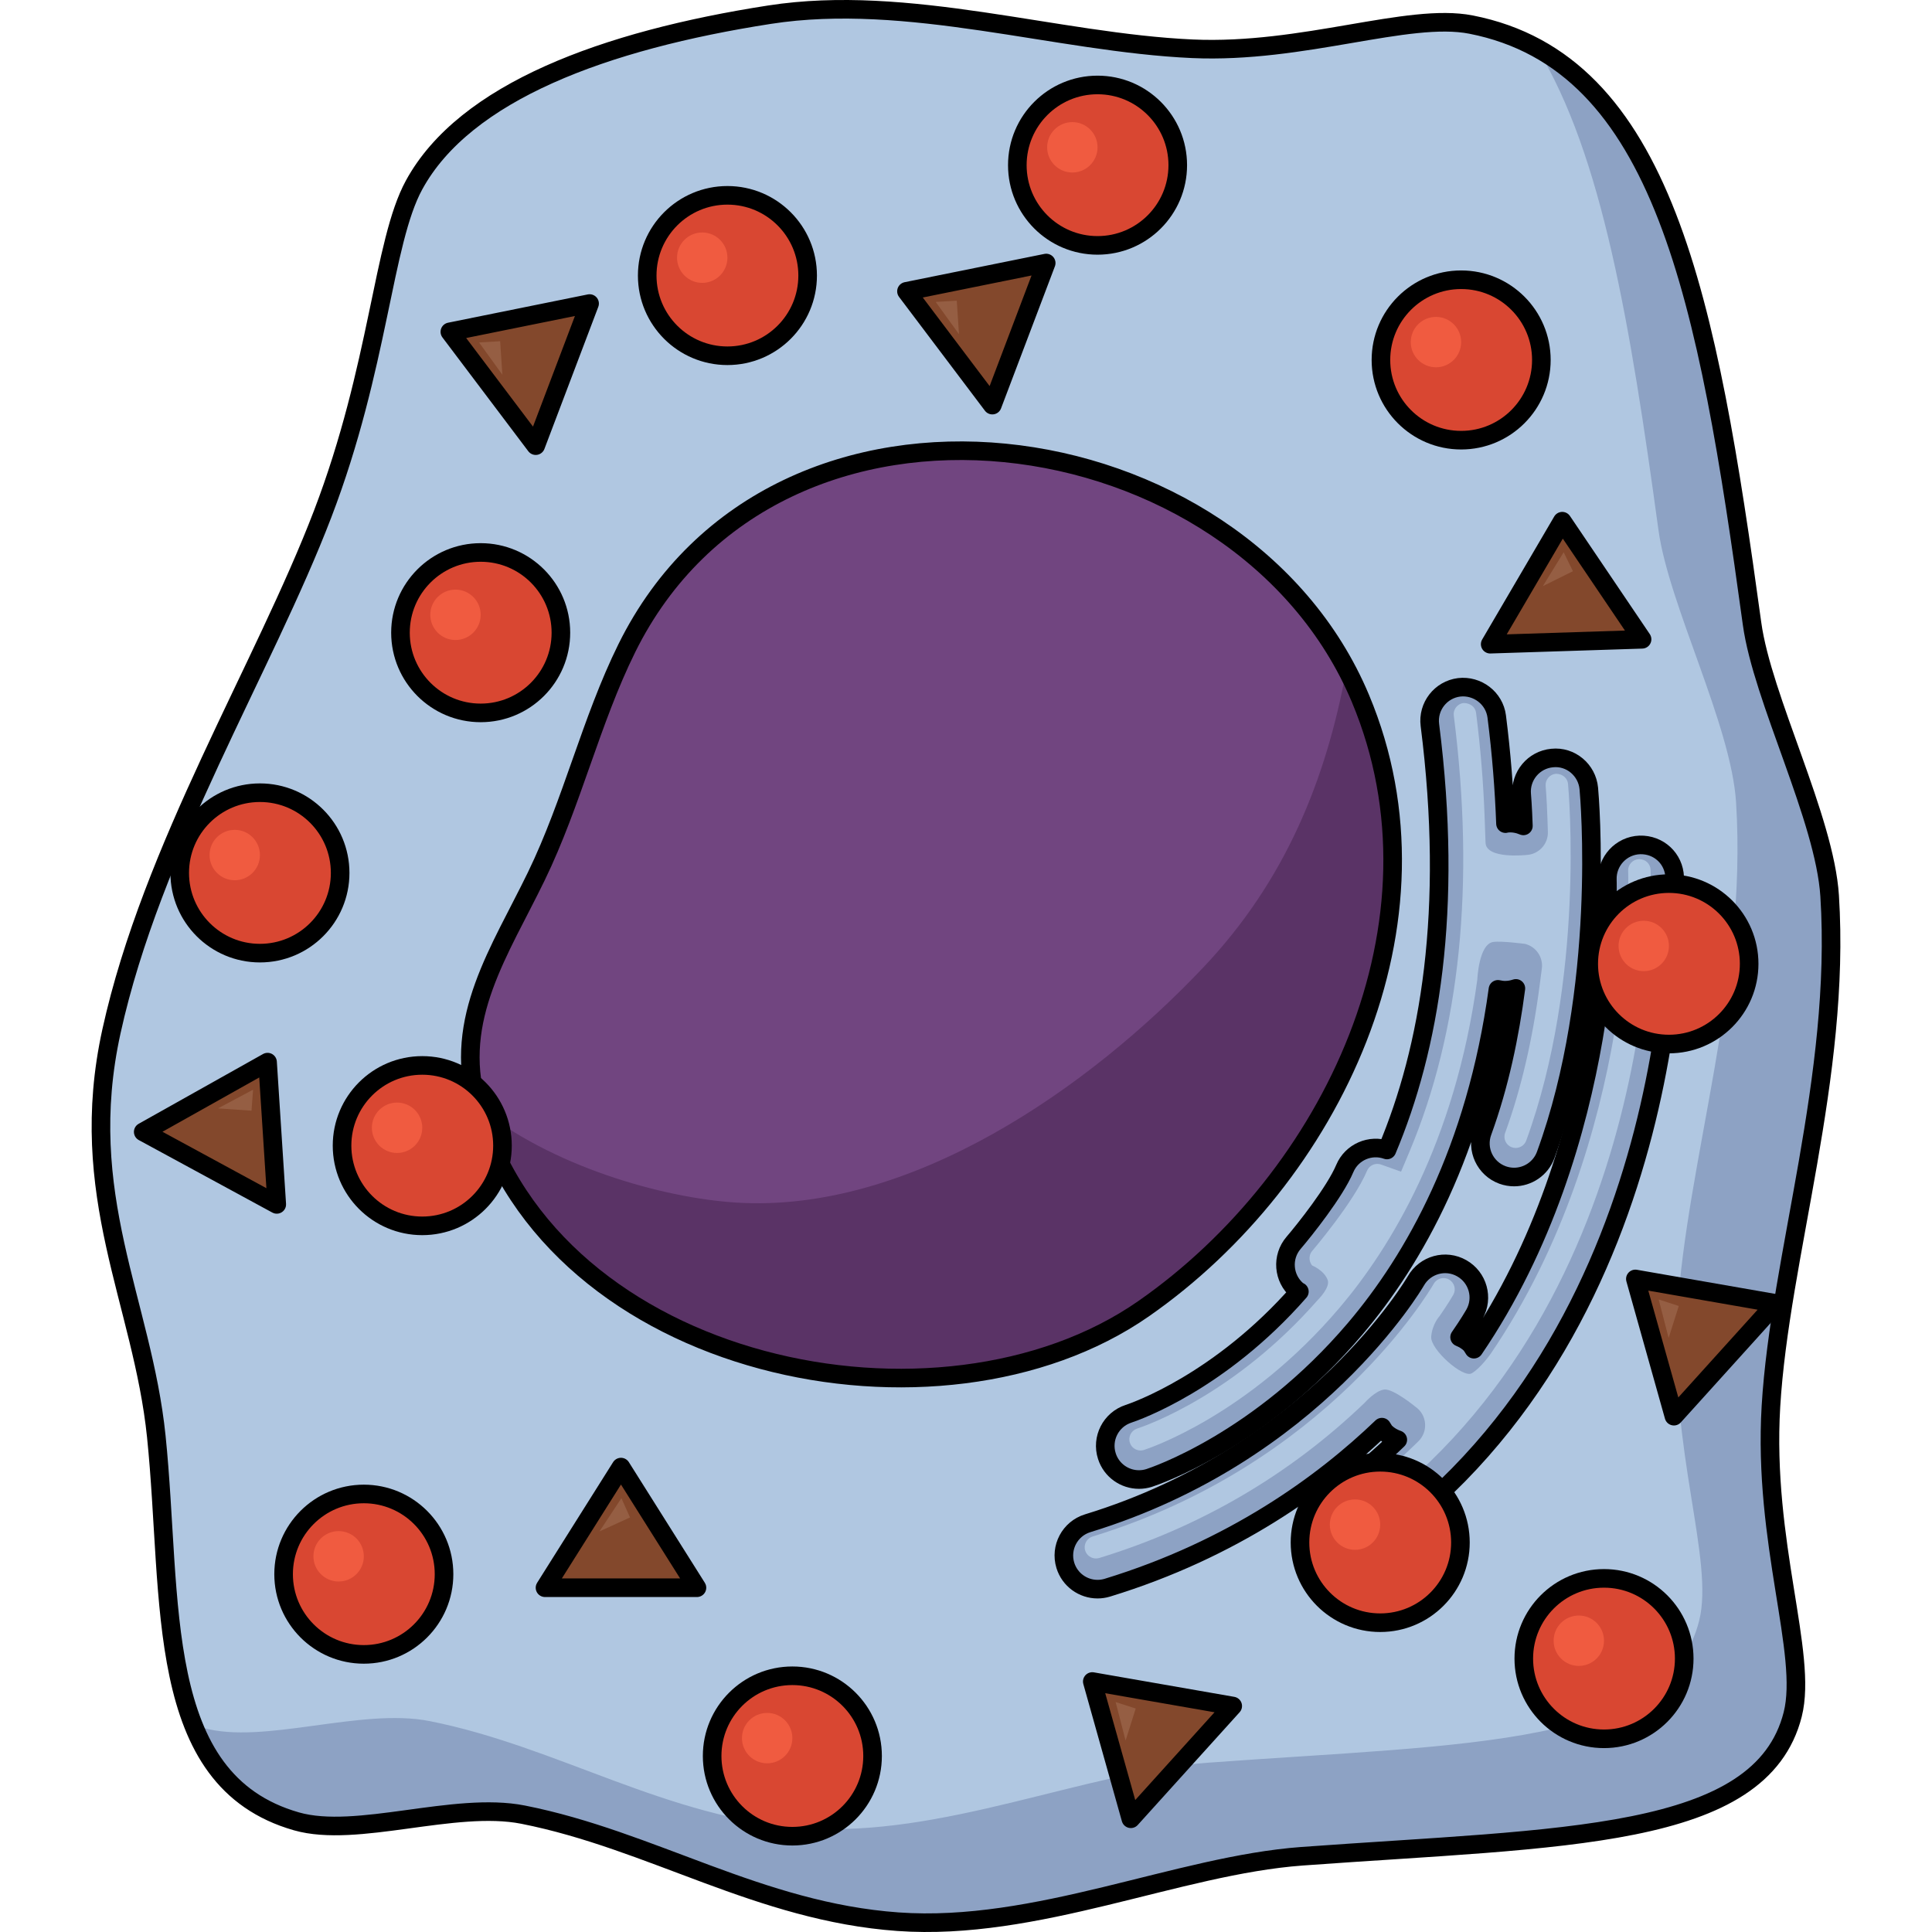
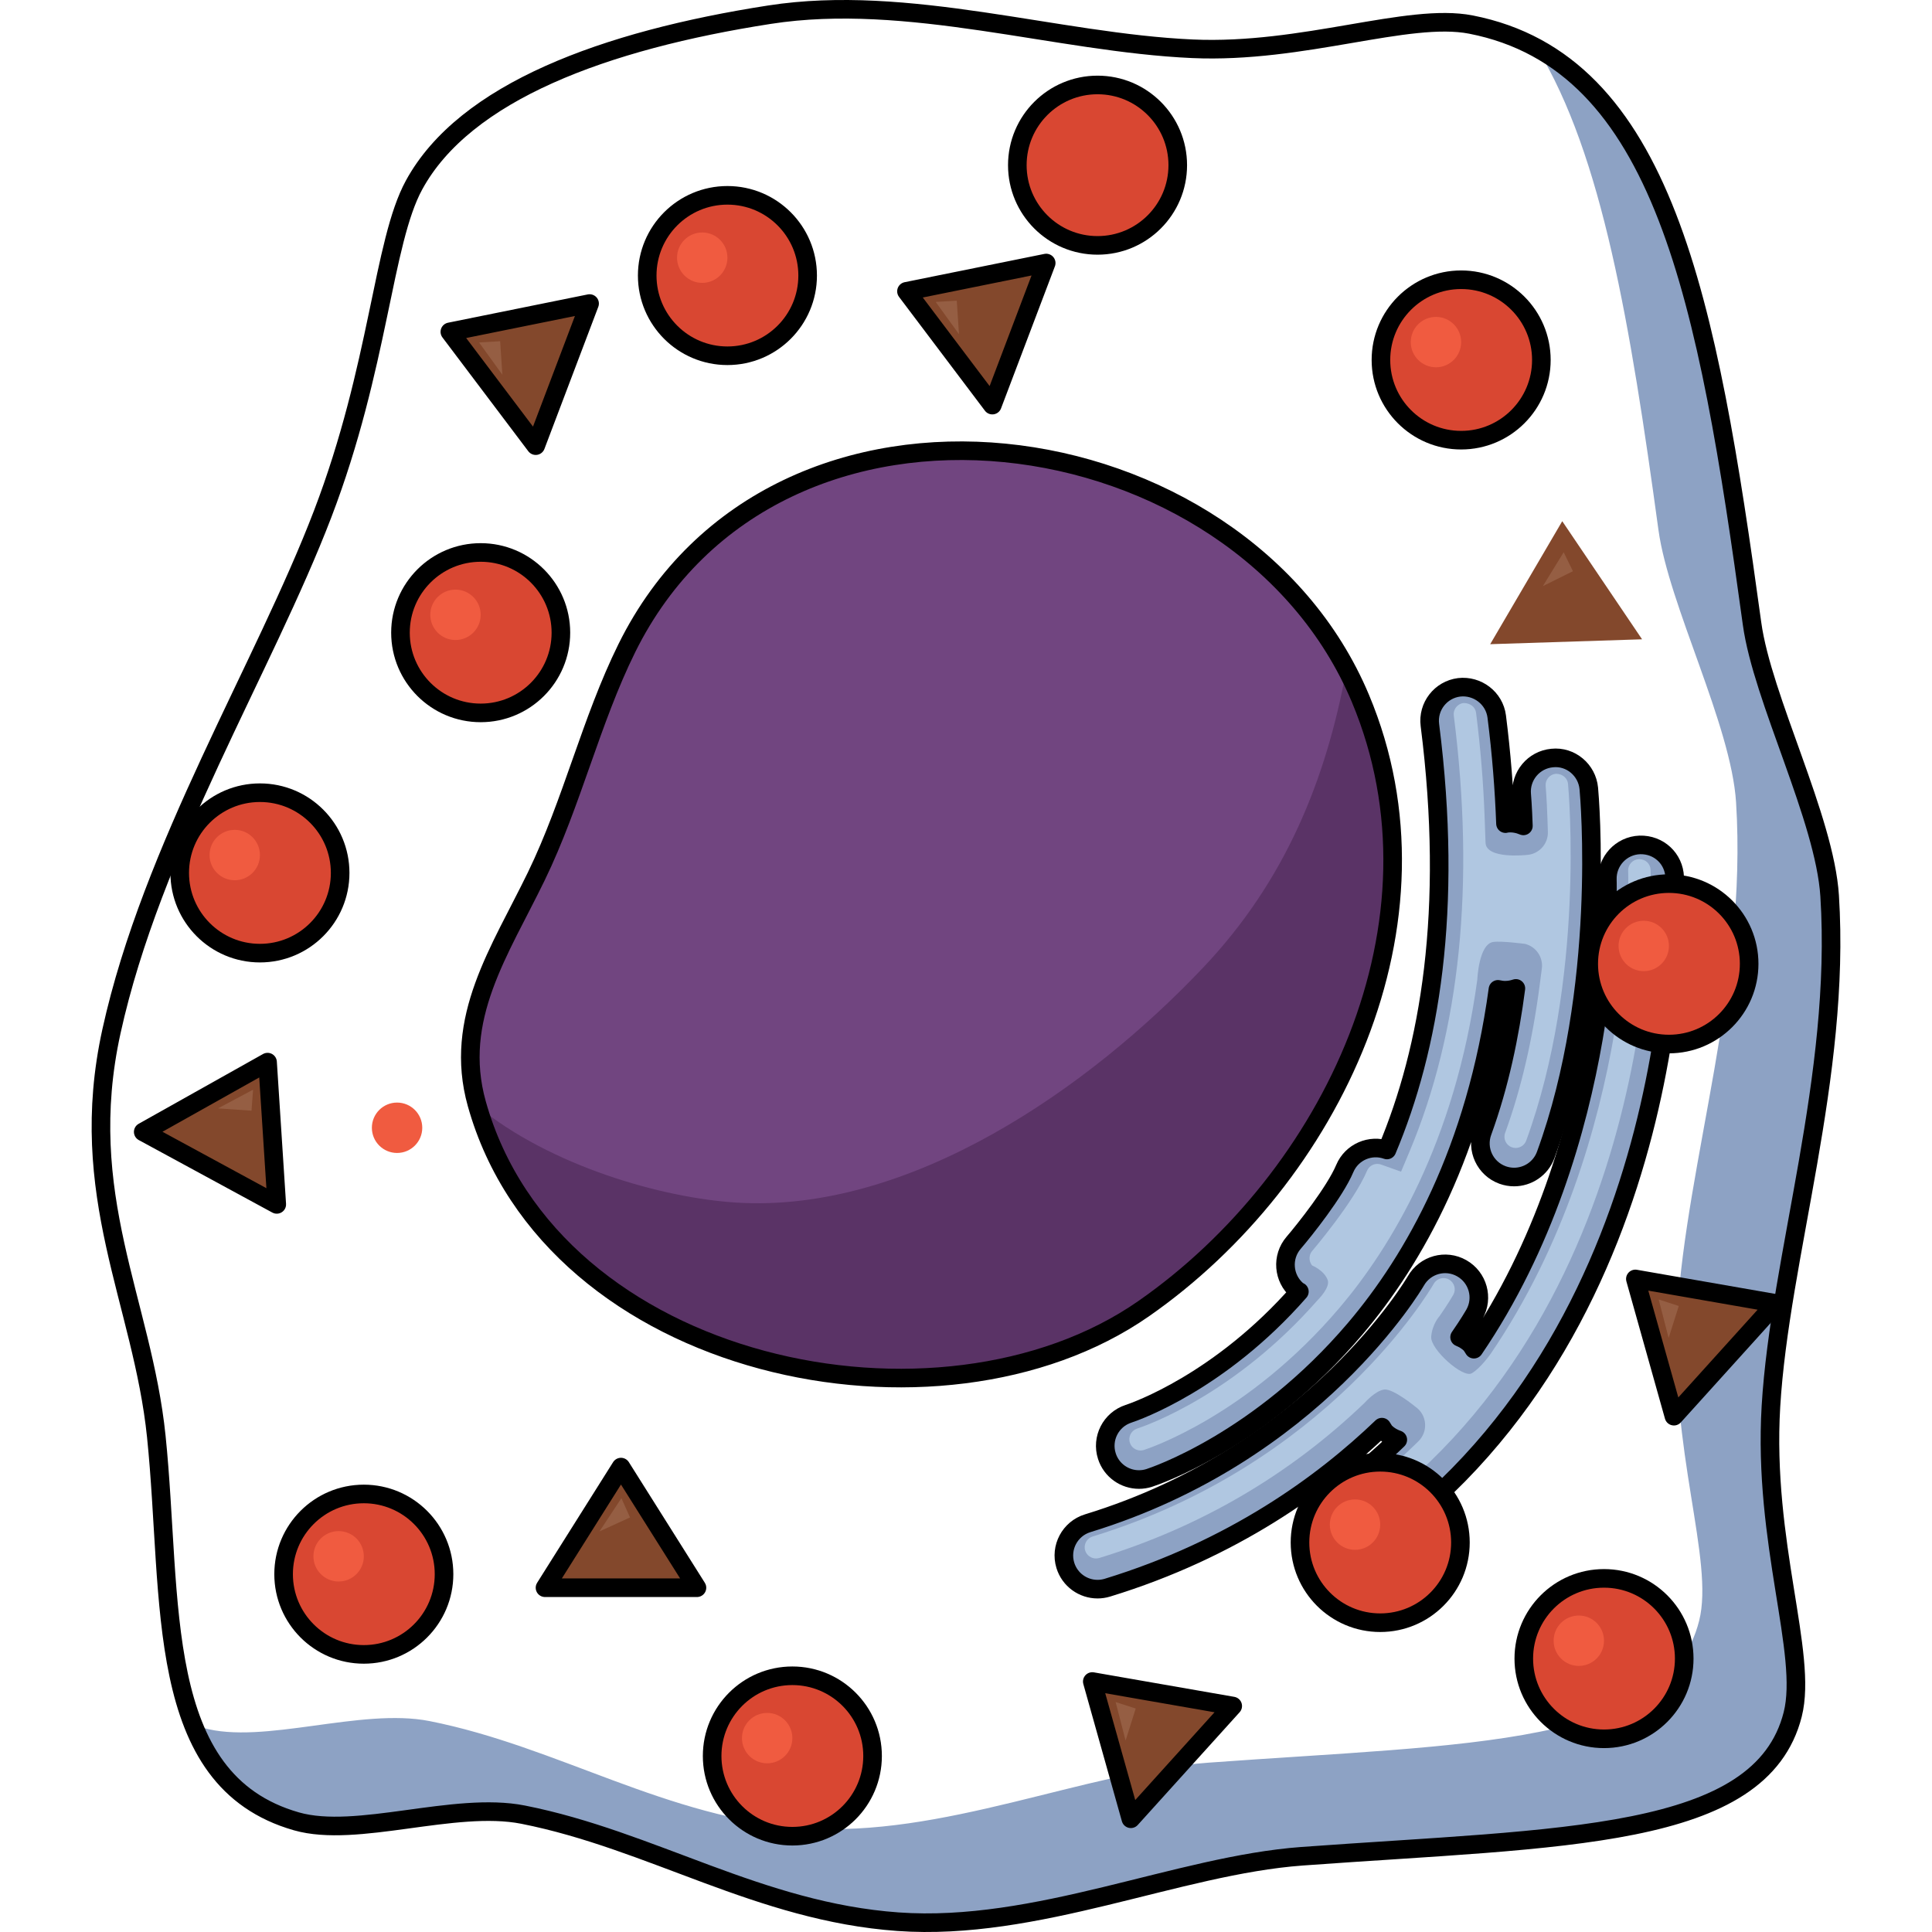
<svg xmlns="http://www.w3.org/2000/svg" version="1.1" id="Camada_1" width="800px" height="800px" viewBox="0 0 94.047 103.904" enable-background="new 0 0 94.047 103.904" xml:space="preserve">
  <g>
    <g>
-       <path fill="#B0C7E1" d="M74.183,1.322c-3.382-0.663-9.014,1.569-14.984,1.301C51.9,2.295,43.901-0.368,36.453,0.79    C27.59,2.167,20.07,4.944,17.34,9.95c-1.686,3.092-1.872,9.732-4.914,17.687C9.264,35.899,3.236,45.603,1.067,55.459    c-1.94,8.812,1.665,14.532,2.411,21.798c0.904,8.804-0.214,18.482,7.535,20.696c3.255,0.93,8.494-1.091,12.191-0.36    c6.912,1.368,12.709,5.224,20.161,5.757c7.452,0.533,15.051-3.031,21.732-3.52c14.005-1.023,24.674-0.86,26.388-7.629    c0.826-3.263-1.61-9.219-1.171-16.571c0.48-8.031,3.774-17.73,3.157-27.448c-0.264-4.166-3.621-10.61-4.174-14.648    C86.908,16.097,84.545,3.352,74.183,1.322z" />
      <path fill="#8DA2C4" d="M90.314,75.63c0.48-8.031,3.774-17.73,3.157-27.448c-0.264-4.166-3.62-10.61-4.174-14.648    C87.209,18.291,85.139,6.635,77.73,2.587c3.518,5.751,5.024,14.889,6.534,25.914c0.553,4.038,3.909,10.483,4.174,14.648    c0.617,9.718-2.677,19.417-3.157,27.448c-0.439,7.352,1.997,13.308,1.171,16.571c-1.714,6.769-12.383,6.606-26.388,7.629    c-6.681,0.488-14.281,4.052-21.732,3.52c-7.452-0.533-13.249-4.389-20.161-5.757c-3.697-0.732-8.936,1.29-12.191,0.36    c-0.189-0.054-0.349-0.133-0.528-0.196c0.985,2.504,2.645,4.395,5.561,5.229c3.255,0.93,8.494-1.091,12.191-0.36    c6.912,1.368,12.709,5.224,20.161,5.757c7.452,0.533,15.051-3.031,21.732-3.52c14.005-1.023,24.674-0.86,26.388-7.629    C92.311,88.938,89.874,82.982,90.314,75.63z" />
      <path fill="none" stroke="#000000" stroke-linecap="round" stroke-linejoin="round" stroke-miterlimit="10" d="M74.183,1.322    c-3.382-0.663-9.014,1.569-14.984,1.301C51.9,2.295,43.901-0.368,36.453,0.79C27.59,2.167,20.07,4.944,17.34,9.95    c-1.686,3.092-1.872,9.732-4.914,17.687C9.264,35.899,3.236,45.603,1.067,55.459c-1.94,8.812,1.665,14.532,2.411,21.798    c0.904,8.804-0.214,18.482,7.535,20.696c3.255,0.93,8.494-1.091,12.191-0.36c6.912,1.368,12.709,5.224,20.161,5.757    c7.452,0.533,15.051-3.031,21.732-3.52c14.005-1.023,24.674-0.86,26.388-7.629c0.826-3.263-1.61-9.219-1.171-16.571    c0.48-8.031,3.774-17.73,3.157-27.448c-0.264-4.166-3.621-10.61-4.174-14.648C86.908,16.097,84.545,3.352,74.183,1.322z" />
      <g>
        <path fill="#714580" d="M28.782,34.859c-1.929,3.903-2.938,8.292-4.866,12.266c-1.951,4.023-4.487,7.646-3.203,12.231     c4.036,14.415,24.933,18.646,35.866,11.024c10.13-7.06,16.694-20.806,11.656-32.818C61.797,22.209,36.822,18.603,28.782,34.859z" />
        <path fill="#5A3366" d="M68.235,37.562c-0.227-0.542-0.479-1.068-0.751-1.58c-1.095,5.982-3.302,11.4-7.684,16.032     c-6.119,6.473-15.767,13.247-25.127,12.662c-4.017-0.252-9.999-1.974-13.917-5.18c4.135,14.3,24.926,18.48,35.822,10.884     C66.709,63.319,73.272,49.574,68.235,37.562z" />
        <path fill="none" stroke="#000000" stroke-linecap="round" stroke-linejoin="round" stroke-miterlimit="10" d="M28.782,34.859     c-1.929,3.903-2.938,8.292-4.866,12.266c-1.951,4.023-4.487,7.646-3.203,12.231c4.036,14.415,24.933,18.646,35.866,11.024     c10.13-7.06,16.694-20.806,11.656-32.818C61.797,22.209,36.822,18.603,28.782,34.859z" />
      </g>
      <g>
        <g>
          <path fill="#8DA2C4" d="M56.325,79.57c0.184,0,0.37-0.028,0.555-0.087c0.239-0.077,5.929-1.959,11.074-8.023      c3.152-3.716,6.495-9.568,7.678-18.252c0.128,0.027,0.255,0.047,0.381,0.047c0.201,0,0.398-0.035,0.583-0.098      c-0.326,2.51-0.879,5.192-1.799,7.711c-0.343,0.94,0.14,1.98,1.08,2.323c0.205,0.074,0.415,0.11,0.622,0.11      c0.739,0,1.433-0.455,1.702-1.19c3.262-8.929,2.358-19.271,2.317-19.707c-0.093-0.997-0.98-1.743-1.97-1.637      c-0.995,0.091-1.729,0.973-1.639,1.968c0.002,0.024,0.056,0.646,0.091,1.682c-0.269-0.114-0.563-0.172-0.868-0.141      c-0.033,0.003-0.063,0.014-0.095,0.019c-0.068-1.829-0.215-3.742-0.471-5.76c-0.127-0.993-1.043-1.684-2.025-1.57      c-0.993,0.126-1.696,1.033-1.57,2.025c1.269,9.999-0.012,17.402-2.309,22.856c-0.893-0.32-1.895,0.111-2.268,0.998      c-0.533,1.263-2.169,3.315-2.755,3.999c-0.65,0.76-0.561,1.903,0.198,2.553c0.035,0.03,0.078,0.04,0.115,0.067      c-4.25,4.854-8.793,6.441-9.188,6.571c-0.949,0.309-1.471,1.328-1.164,2.279C54.847,79.082,55.559,79.57,56.325,79.57z" />
          <path fill="#B0C7E1" d="M56.411,78.008c-0.219,0-0.481-0.129-0.574-0.417c-0.103-0.317,0.072-0.658,0.388-0.761      c0.528-0.173,5.266-1.834,9.723-6.924c0,0,0.673-0.658,0.528-1.064c-0.185-0.518-0.835-0.783-0.835-0.783      c-0.106-0.121-0.134-0.265-0.14-0.346c-0.007-0.093,0.001-0.274,0.143-0.439c0.021-0.026,2.233-2.616,2.95-4.315      c0.094-0.222,0.31-0.364,0.552-0.364c0.067,0,0.134,0.012,0.198,0.034l1.077,0.384l0.443-1.053      c2.738-6.505,3.544-14.403,2.393-23.476c-0.027-0.216,0.064-0.371,0.121-0.445c0.058-0.074,0.186-0.203,0.402-0.23      c0.002,0,0.005,0,0.007,0c0.368,0,0.63,0.226,0.668,0.525c0.241,1.896,0.392,3.746,0.462,5.651c0,0,0.012,0.445,0.048,1.341      c0.036,0.896,2.202,0.654,2.202,0.654c0.66-0.031,1.173-0.587,1.15-1.247l-0.024-0.711c-0.037-1.083-0.093-1.73-0.096-1.756      c-0.028-0.327,0.216-0.622,0.547-0.651c0.004,0,0.007,0,0.011,0c0.363,0,0.619,0.245,0.646,0.546      c0.039,0.423,0.92,10.507-2.249,19.181c-0.1,0.274-0.357,0.396-0.567,0.396c-0.071,0-0.142-0.013-0.21-0.038      c-0.31-0.113-0.472-0.46-0.357-0.774c0.852-2.332,1.478-5.013,1.861-7.969l0.113-0.868c0.079-0.606-0.308-1.176-0.901-1.326      c0,0-1.276-0.169-1.713-0.104c-0.783,0.116-0.857,2.031-0.857,2.031c-1.195,8.771-4.684,14.431-7.402,17.634      c-4.936,5.817-10.296,7.581-10.521,7.654C56.536,77.998,56.475,78.008,56.411,78.008z" />
          <path fill="#8DA2C4" d="M85.137,47.178c-0.038-0.999-0.855-1.769-1.879-1.738c-0.999,0.038-1.778,0.879-1.742,1.878      c0.007,0.174,0.4,14.112-7.177,25.242c-0.067-0.095-0.112-0.202-0.199-0.285c-0.169-0.162-0.365-0.276-0.57-0.36      c0.487-0.702,0.754-1.16,0.801-1.243c0.491-0.87,0.184-1.971-0.685-2.464c-0.872-0.497-1.973-0.188-2.468,0.679      c-0.053,0.092-5.418,9.29-17.65,13.034c-0.956,0.294-1.494,1.307-1.202,2.263c0.239,0.78,0.956,1.281,1.731,1.281      c0.176,0,0.355-0.025,0.532-0.079c6.739-2.063,11.564-5.562,14.762-8.633c0.068,0.096,0.113,0.204,0.201,0.288      c0.193,0.184,0.418,0.306,0.654,0.389c-0.947,0.914-1.964,1.788-3.077,2.597c-0.809,0.589-0.988,1.721-0.4,2.53      c0.354,0.488,0.906,0.747,1.466,0.747c0.37,0,0.743-0.112,1.064-0.347C85.862,70.912,85.175,48.141,85.137,47.178z" />
          <path fill="#B0C7E1" d="M54.009,83.815c-0.262,0-0.5-0.176-0.577-0.428c-0.097-0.317,0.083-0.656,0.402-0.754      c12.612-3.861,18.114-13.19,18.341-13.585c0.111-0.195,0.314-0.313,0.531-0.313c0.103,0,0.202,0.026,0.294,0.079      c0.291,0.165,0.394,0.533,0.231,0.821c-0.044,0.078-0.291,0.5-0.741,1.148c0,0-0.393,0.423-0.448,1.104      c-0.054,0.681,1.703,2.236,2.175,1.972s1.031-1.062,1.031-1.062c7.875-11.565,7.392-25.827,7.386-25.969      c-0.012-0.329,0.249-0.61,0.581-0.623c0.355,0,0.613,0.243,0.626,0.578c0.037,0.938,0.714,23.08-15.341,34.756      c-0.132,0.096-0.264,0.116-0.354,0.116c-0.196,0-0.374-0.09-0.488-0.248c-0.197-0.27-0.137-0.649,0.132-0.844      c1.098-0.797,2.146-1.682,3.205-2.704l0.352-0.339c0.549-0.53,0.475-1.429-0.152-1.863c0,0-1.197-0.985-1.677-0.927      c-0.481,0.058-1.053,0.711-1.053,0.711c-4.037,3.875-8.84,6.685-14.28,8.35C54.131,83.807,54.071,83.815,54.009,83.815z" />
        </g>
        <g>
          <path fill="none" stroke="#000000" stroke-linecap="round" stroke-linejoin="round" stroke-miterlimit="10" d="M56.325,79.57      c0.184,0,0.37-0.028,0.555-0.087c0.239-0.077,5.929-1.959,11.074-8.023c3.152-3.716,6.495-9.568,7.678-18.252      c0.128,0.027,0.255,0.047,0.381,0.047c0.201,0,0.398-0.035,0.583-0.098c-0.326,2.51-0.879,5.192-1.799,7.711      c-0.343,0.94,0.14,1.98,1.08,2.323c0.205,0.074,0.415,0.11,0.622,0.11c0.739,0,1.433-0.455,1.702-1.19      c3.262-8.929,2.358-19.271,2.317-19.707c-0.093-0.997-0.98-1.743-1.97-1.637c-0.995,0.091-1.729,0.973-1.639,1.968      c0.002,0.024,0.056,0.646,0.091,1.682c-0.269-0.114-0.563-0.172-0.868-0.141c-0.033,0.003-0.063,0.014-0.095,0.019      c-0.068-1.829-0.215-3.742-0.471-5.76c-0.127-0.993-1.043-1.684-2.025-1.57c-0.993,0.126-1.696,1.033-1.57,2.025      c1.269,9.999-0.012,17.402-2.309,22.856c-0.893-0.32-1.895,0.111-2.268,0.998c-0.533,1.263-2.169,3.315-2.755,3.999      c-0.65,0.76-0.561,1.903,0.198,2.553c0.035,0.03,0.078,0.04,0.115,0.067c-4.25,4.854-8.793,6.441-9.188,6.571      c-0.949,0.309-1.471,1.328-1.164,2.279C54.847,79.082,55.559,79.57,56.325,79.57z" />
          <path fill="none" stroke="#000000" stroke-linecap="round" stroke-linejoin="round" stroke-miterlimit="10" d="M85.137,47.178      c-0.038-0.999-0.855-1.769-1.879-1.738c-0.999,0.038-1.778,0.879-1.742,1.878c0.007,0.174,0.4,14.112-7.177,25.242      c-0.067-0.095-0.112-0.202-0.199-0.285c-0.169-0.162-0.365-0.276-0.57-0.36c0.487-0.702,0.754-1.16,0.801-1.243      c0.491-0.87,0.184-1.971-0.685-2.464c-0.872-0.497-1.973-0.188-2.468,0.679c-0.053,0.092-5.418,9.29-17.65,13.034      c-0.956,0.294-1.494,1.307-1.202,2.263c0.239,0.78,0.956,1.281,1.731,1.281c0.176,0,0.355-0.025,0.532-0.079      c6.739-2.063,11.564-5.562,14.762-8.633c0.068,0.096,0.113,0.204,0.201,0.288c0.193,0.184,0.418,0.306,0.654,0.389      c-0.947,0.914-1.964,1.788-3.077,2.597c-0.809,0.589-0.988,1.721-0.4,2.53c0.354,0.488,0.906,0.747,1.466,0.747      c0.37,0,0.743-0.112,1.064-0.347C85.862,70.912,85.175,48.141,85.137,47.178z" />
        </g>
      </g>
    </g>
    <g>
      <circle fill="#D94732" cx="54.098" cy="8.883" r="4.314" />
-       <circle fill="#F05B40" cx="52.743" cy="7.922" r="1.355" />
      <circle fill="none" stroke="#000000" stroke-linecap="round" stroke-linejoin="round" stroke-miterlimit="10" cx="54.098" cy="8.883" r="4.314" />
    </g>
    <g>
      <circle fill="#D94732" cx="34.193" cy="14.819" r="4.314" />
      <circle fill="#F05B40" cx="32.838" cy="13.858" r="1.355" />
      <circle fill="none" stroke="#000000" stroke-linecap="round" stroke-linejoin="round" stroke-miterlimit="10" cx="34.193" cy="14.819" r="4.314" />
    </g>
    <g>
      <circle fill="#D94732" cx="20.923" cy="34.026" r="4.314" />
      <circle fill="#F05B40" cx="19.568" cy="33.065" r="1.355" />
      <circle fill="none" stroke="#000000" stroke-linecap="round" stroke-linejoin="round" stroke-miterlimit="10" cx="20.923" cy="34.026" r="4.314" />
    </g>
    <g>
      <circle fill="#D94732" cx="9.051" cy="46.946" r="4.314" />
      <circle fill="#F05B40" cx="7.696" cy="45.985" r="1.355" />
      <circle fill="none" stroke="#000000" stroke-linecap="round" stroke-linejoin="round" stroke-miterlimit="10" cx="9.051" cy="46.946" r="4.314" />
    </g>
    <g>
-       <circle fill="#D94732" cx="17.781" cy="61.613" r="4.314" />
      <circle fill="#F05B40" cx="16.426" cy="60.652" r="1.355" />
-       <circle fill="none" stroke="#000000" stroke-linecap="round" stroke-linejoin="round" stroke-miterlimit="10" cx="17.781" cy="61.613" r="4.314" />
    </g>
    <g>
      <circle fill="#D94732" cx="14.638" cy="84.66" r="4.314" />
      <circle fill="#F05B40" cx="13.283" cy="83.699" r="1.355" />
      <circle fill="none" stroke="#000000" stroke-linecap="round" stroke-linejoin="round" stroke-miterlimit="10" cx="14.638" cy="84.66" r="4.314" />
    </g>
    <g>
      <circle fill="#D94732" cx="37.685" cy="94.438" r="4.314" />
      <circle fill="#F05B40" cx="36.33" cy="93.477" r="1.355" />
      <circle fill="none" stroke="#000000" stroke-linecap="round" stroke-linejoin="round" stroke-miterlimit="10" cx="37.685" cy="94.438" r="4.314" />
    </g>
    <g>
      <circle fill="#D94732" cx="69.3" cy="82.956" r="4.314" />
      <circle fill="#F05B40" cx="67.945" cy="81.995" r="1.355" />
      <circle fill="none" stroke="#000000" stroke-linecap="round" stroke-linejoin="round" stroke-miterlimit="10" cx="69.3" cy="82.956" r="4.314" />
    </g>
    <g>
      <circle fill="#D94732" cx="81.336" cy="89.2" r="4.314" />
      <circle fill="#F05B40" cx="79.981" cy="88.239" r="1.355" />
      <circle fill="none" stroke="#000000" stroke-linecap="round" stroke-linejoin="round" stroke-miterlimit="10" cx="81.336" cy="89.2" r="4.314" />
    </g>
    <g>
      <circle fill="#D94732" cx="84.828" cy="51.835" r="4.314" />
      <circle fill="#F05B40" cx="83.473" cy="50.874" r="1.355" />
      <circle fill="none" stroke="#000000" stroke-linecap="round" stroke-linejoin="round" stroke-miterlimit="10" cx="84.828" cy="51.835" r="4.314" />
    </g>
    <g>
      <circle fill="#D94732" cx="73.653" cy="19.359" r="4.314" />
      <circle fill="#F05B40" cx="72.298" cy="18.398" r="1.355" />
      <circle fill="none" stroke="#000000" stroke-linecap="round" stroke-linejoin="round" stroke-miterlimit="10" cx="73.653" cy="19.359" r="4.314" />
    </g>
    <g>
      <polygon fill="#83482C" points="24.382,85.389 28.468,78.901 32.554,85.389   " />
      <polygon fill="#955E43" points="27.312,82.359 28.491,80.573 28.955,81.609   " />
      <polygon fill="none" stroke="#000000" stroke-linecap="round" stroke-linejoin="round" stroke-miterlimit="10" points="    24.382,85.389 28.468,78.901 32.554,85.389   " />
    </g>
    <g>
      <polygon fill="#83482C" points="55.889,97.814 53.815,90.433 61.368,91.75   " />
      <polygon fill="#955E43" points="55.606,93.608 55.071,91.537 56.151,91.886   " />
      <polygon fill="none" stroke="#000000" stroke-linecap="round" stroke-linejoin="round" stroke-miterlimit="10" points="    55.889,97.814 53.815,90.433 61.368,91.75   " />
    </g>
    <g>
      <polygon fill="#83482C" points="85.096,76.163 83.022,68.782 90.575,70.099   " />
      <polygon fill="#955E43" points="84.812,71.958 84.277,69.886 85.357,70.236   " />
      <polygon fill="none" stroke="#000000" stroke-linecap="round" stroke-linejoin="round" stroke-miterlimit="10" points="    85.096,76.163 83.022,68.782 90.575,70.099   " />
    </g>
    <g>
      <polygon fill="#83482C" points="75.215,34.645 79.09,28.03 83.383,34.382   " />
      <polygon fill="#955E43" points="78.046,31.523 79.167,29.7 79.664,30.72   " />
-       <polygon fill="none" stroke="#000000" stroke-linecap="round" stroke-linejoin="round" stroke-miterlimit="10" points="    75.215,34.645 79.09,28.03 83.383,34.382   " />
    </g>
    <g>
      <polygon fill="#83482C" points="48.44,21.787 43.822,15.667 51.337,14.146   " />
      <polygon fill="#955E43" points="46.646,17.973 45.394,16.238 46.527,16.171   " />
      <polygon fill="none" stroke="#000000" stroke-linecap="round" stroke-linejoin="round" stroke-miterlimit="10" points="    48.44,21.787 43.822,15.667 51.337,14.146   " />
    </g>
    <g>
      <polygon fill="#83482C" points="23.883,23.967 19.265,17.846 26.78,16.325   " />
      <polygon fill="#955E43" points="22.089,20.153 20.837,18.418 21.97,18.351   " />
      <polygon fill="none" stroke="#000000" stroke-linecap="round" stroke-linejoin="round" stroke-miterlimit="10" points="    23.883,23.967 19.265,17.846 26.78,16.325   " />
    </g>
    <g>
      <polygon fill="#83482C" points="2.774,60.874 9.461,57.122 9.956,64.773   " />
      <polygon fill="#955E43" points="6.795,59.609 8.683,58.602 8.597,59.734   " />
      <polygon fill="none" stroke="#000000" stroke-linecap="round" stroke-linejoin="round" stroke-miterlimit="10" points="    2.774,60.874 9.461,57.122 9.956,64.773   " />
    </g>
  </g>
</svg>